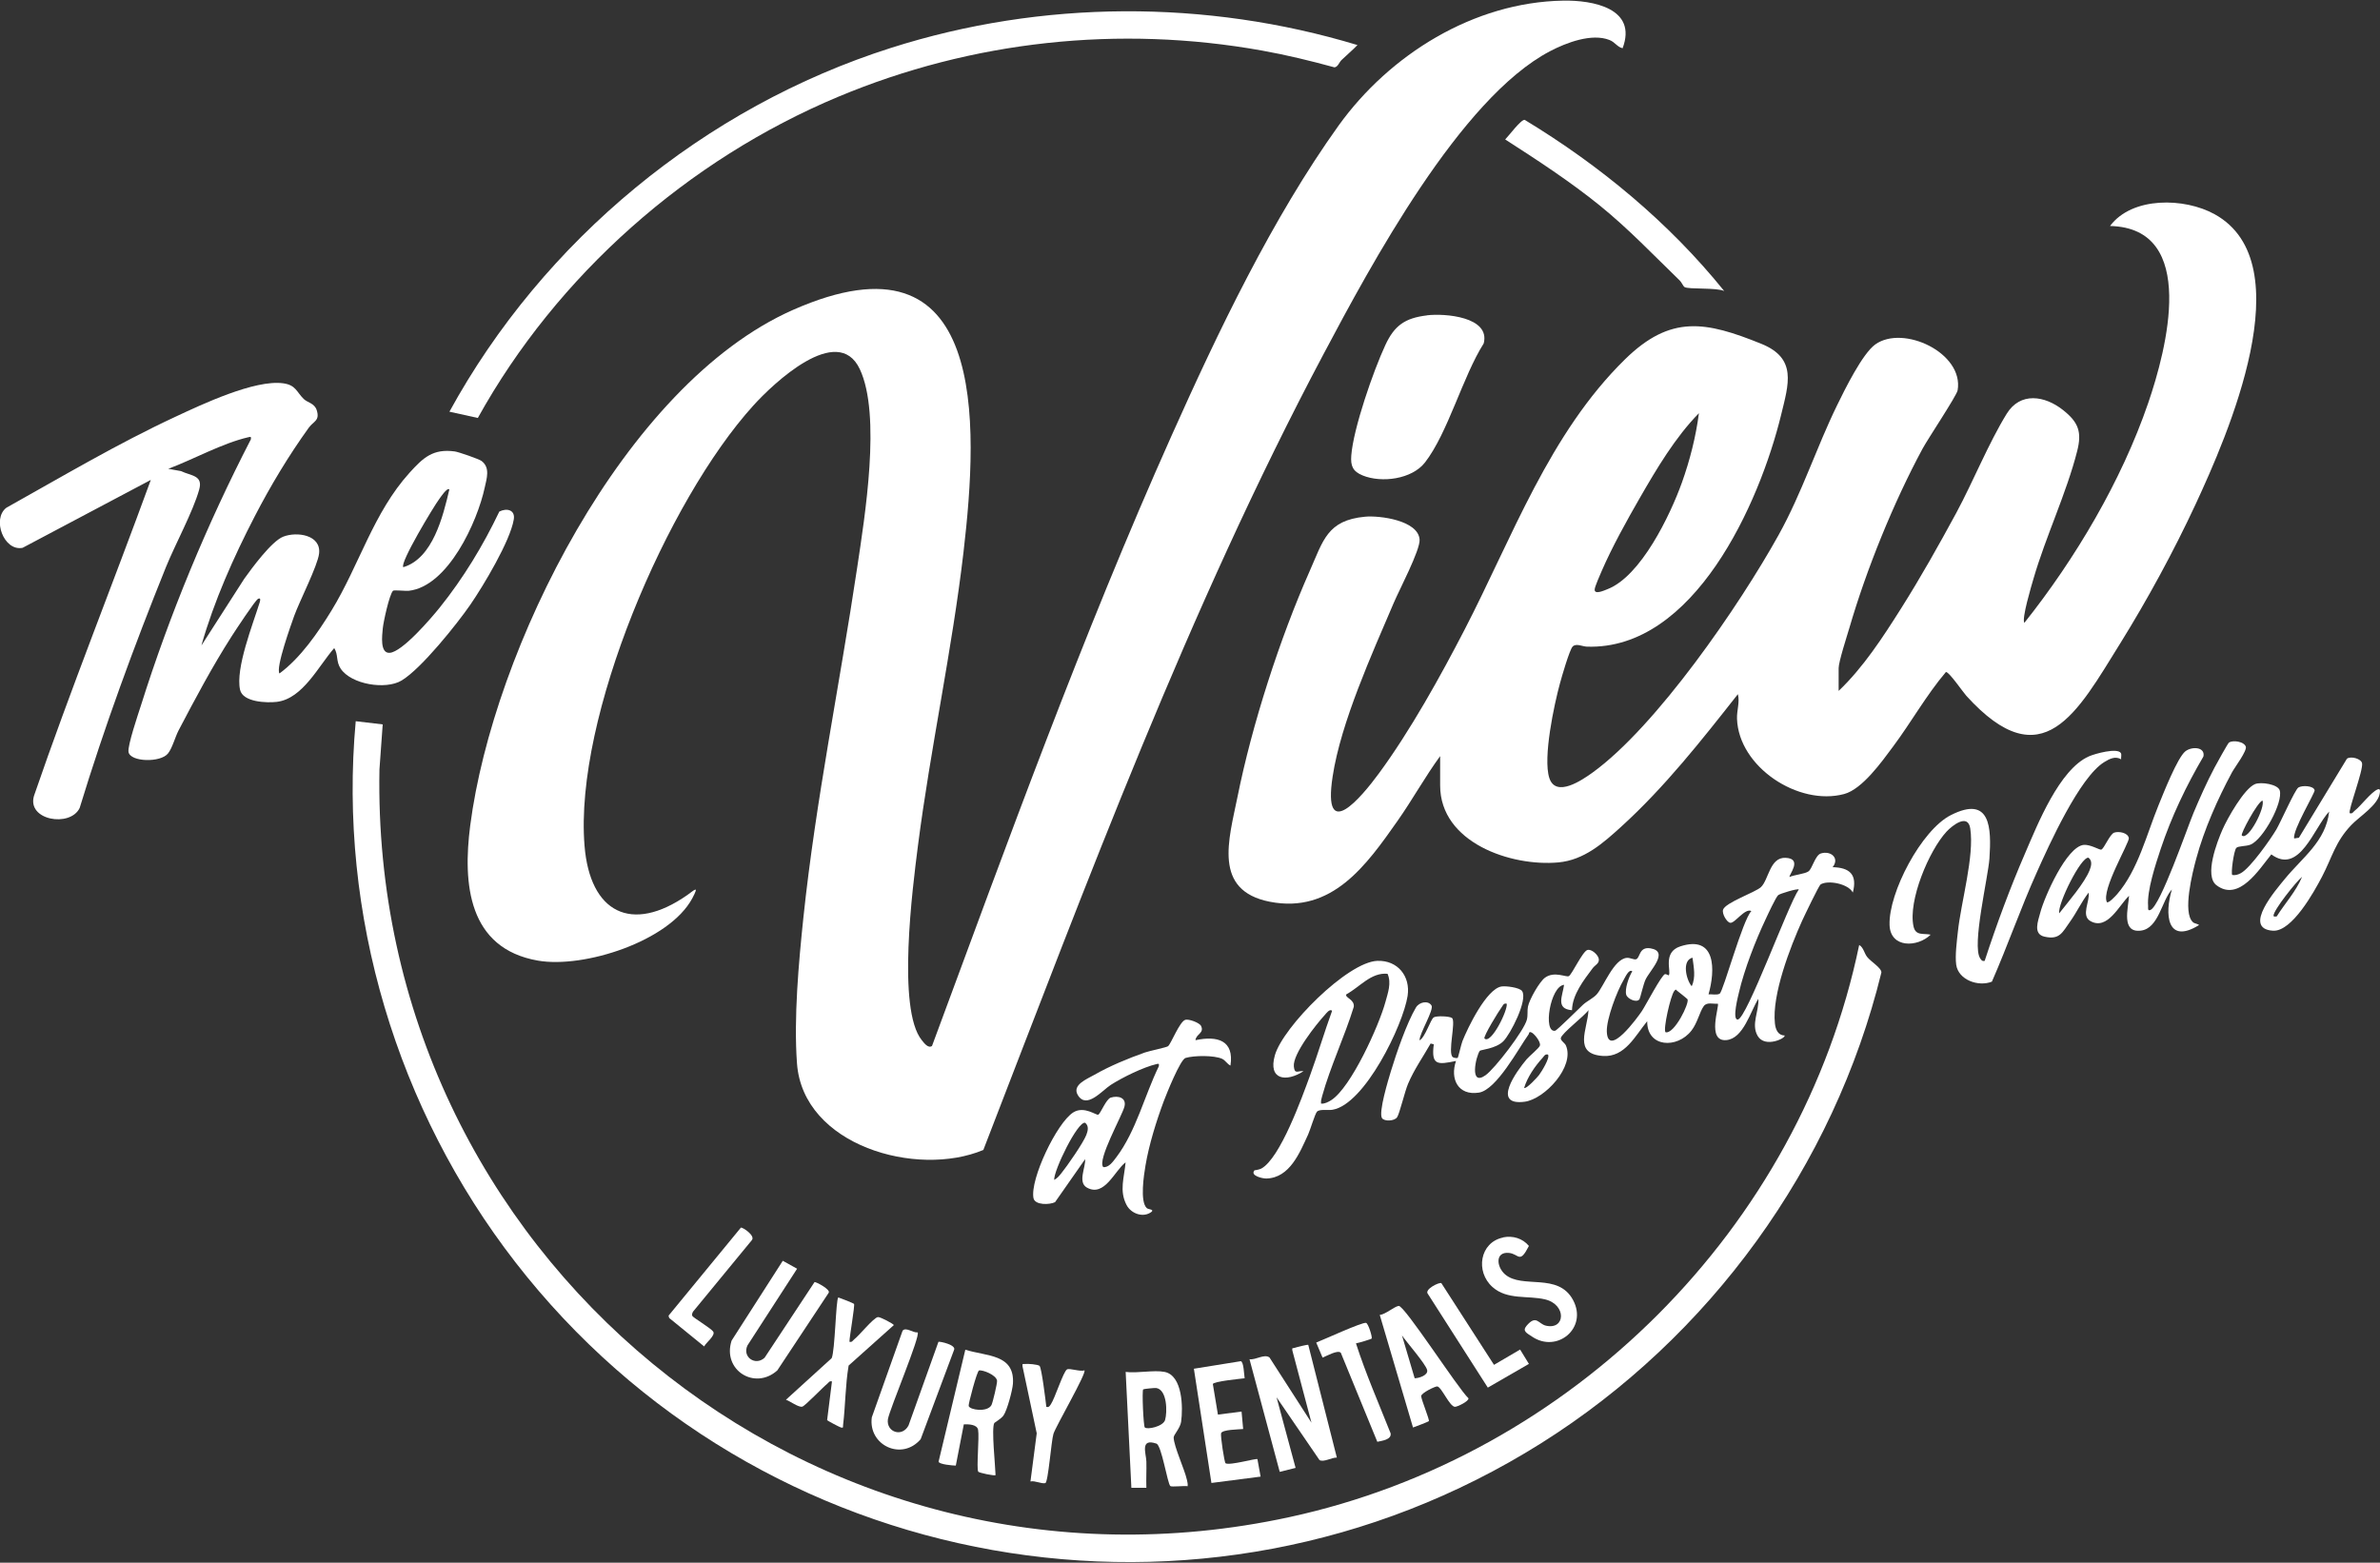
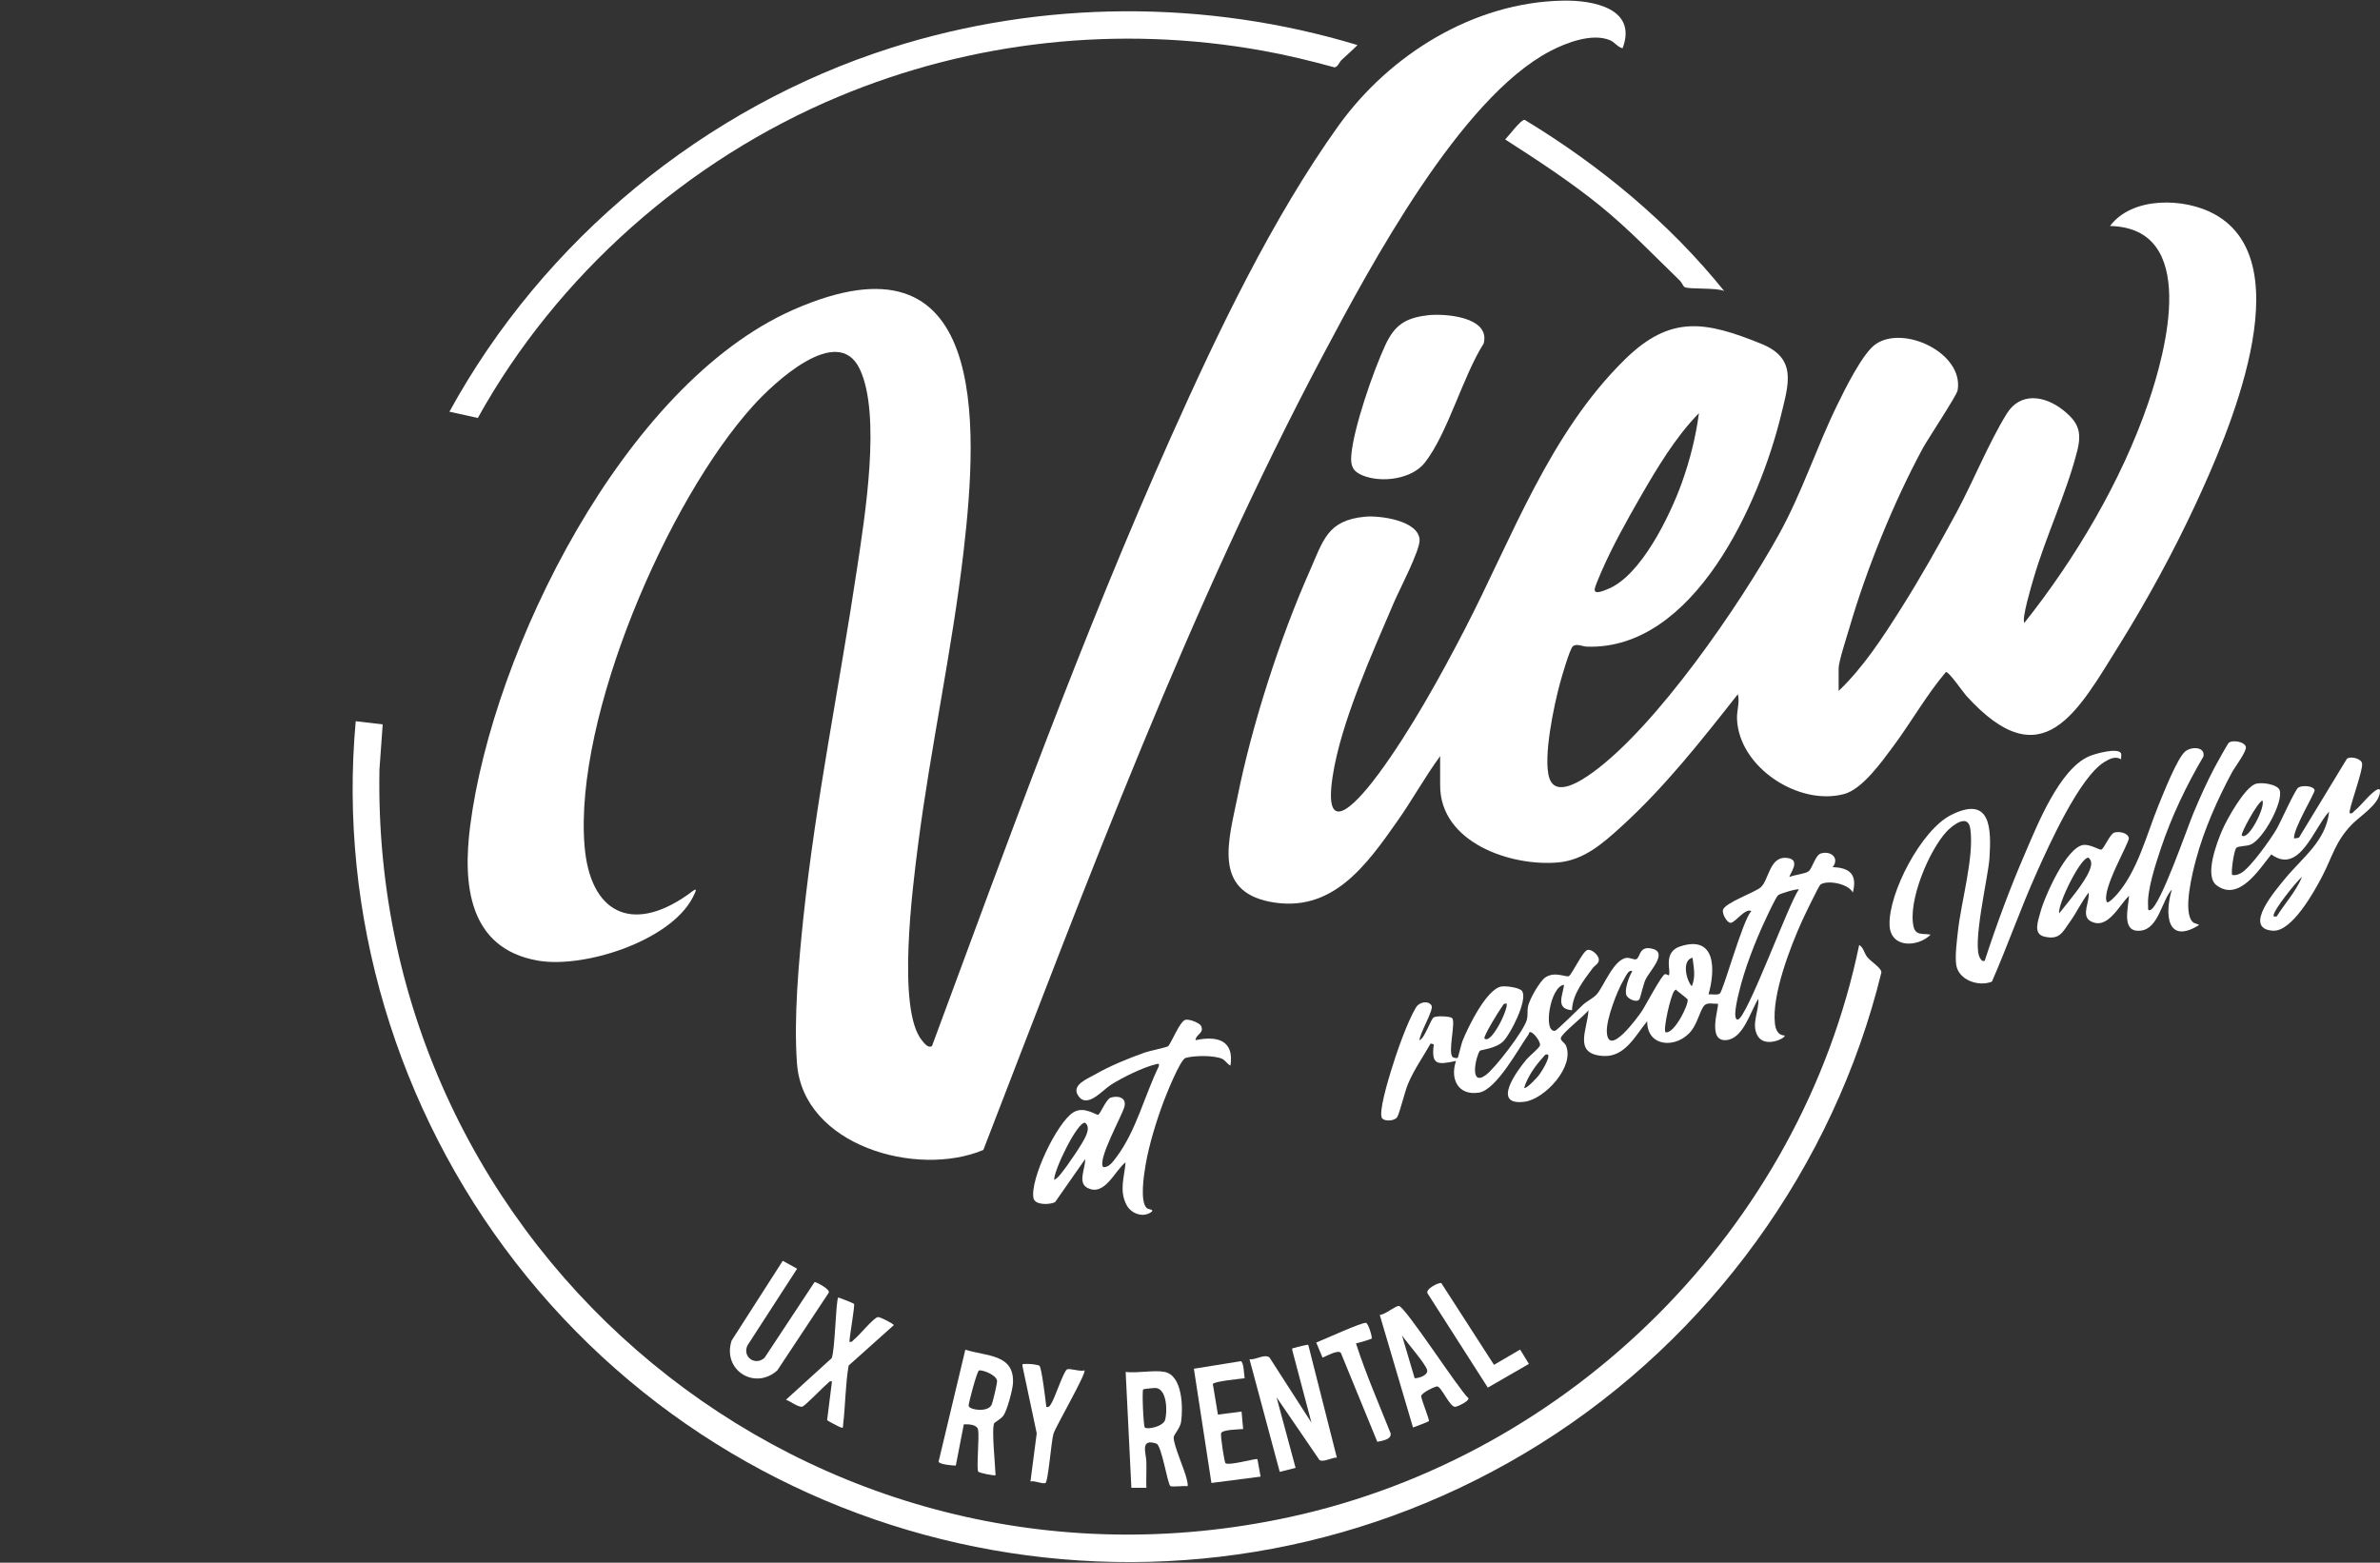
<svg xmlns="http://www.w3.org/2000/svg" id="uuid-6802723f-bf89-4312-af5a-adb2f72e8318" data-name="logos" viewBox="0 0 300 197">
  <rect x="0" y="0" width="300" height="197" fill="#333333" stroke="none" />
  <defs>
    <style>
      .uuid-1154c3d4-2637-477f-aff3-64bf69143c2e {
        fill: #fff;
      }
    </style>
  </defs>
  <path class="uuid-1154c3d4-2637-477f-aff3-64bf69143c2e" d="M204.53,6.08c-.68-.15-.95-.77-1.66-1.04-2.23-.88-5.44.34-7.48,1.41-11.33,5.93-22.61,26.98-28.59,38.25-16.99,32.02-29.78,66.49-42.85,100.27-8.39,3.52-22.73-.54-23.49-10.91-.42-5.72.21-12.68.81-18.41,1.56-14.78,4.58-29.38,6.77-44.05.96-6.42,3.07-19.3.33-25.08-2.79-5.89-10.93,1.86-13.41,4.6-10.85,11.97-22.6,39.31-21.28,55.5.68,8.41,5.89,11.15,12.96,6.21.83-.58,1.57-1.36.62.42-2.91,5.42-13.67,8.86-19.46,7.85-8.8-1.54-9.48-9.69-8.53-17.03,2.86-22.1,19.39-55.58,40.66-64.99,24.62-10.89,23.42,14.22,21.52,30.52-1.45,12.42-4.16,24.68-5.75,37.07-.66,5.19-2.66,20.57.49,24.46.27.33.8,1.08,1.29.73,9.56-25.8,18.94-51.76,30.17-76.88,5.85-13.09,12.73-27.5,21.08-39.15C175.16,6.89,185.74.28,197.03.08c3.73-.07,9.4.95,7.5,6Z" />
  <path class="uuid-1154c3d4-2637-477f-aff3-64bf69143c2e" d="M231.75,87.11c3.12-2.97,5.59-6.78,7.89-10.42,2.47-3.91,4.76-7.99,6.96-12.05,2.13-3.96,4.05-8.75,6.34-12.47,1.71-2.79,4.81-2.31,7.13-.46,1.95,1.55,2.36,2.78,1.76,5.15-1.34,5.29-3.96,10.76-5.51,16.1-.25.86-1.51,5.05-1.15,5.56,6.42-8.07,12.24-17.88,15.61-27.71,2.29-6.68,6.38-22.07-4.81-22.32,2.78-3.73,9.39-3.59,13.19-1.48,11.19,6.19,1.58,27.97-2.41,36.57-2.74,5.89-6.06,12-9.49,17.52-5.41,8.69-9.78,17.22-19.4,6.62-.42-.46-2.21-3.08-2.58-3-2.48,2.93-4.36,6.31-6.64,9.37-1.42,1.91-3.89,5.4-6.19,6.01-5.75,1.54-13.28-3.4-13.5-9.48-.04-1.07.37-2.07.11-3.11-4.58,5.82-9.21,11.71-14.71,16.71-2.29,2.08-4.67,4.2-7.91,4.5-5.98.55-14.91-2.49-14.91-9.7v-3.7c-1.92,2.63-3.49,5.49-5.36,8.15-3.93,5.59-8.25,11.74-16.1,10.21-7.23-1.41-5.17-7.84-4.09-13.19,1.83-9.13,5.34-20,9.11-28.51,1.7-3.83,2.2-6.39,6.96-6.84,1.84-.18,6.72.46,6.89,2.88.09,1.32-2.58,6.38-3.25,7.96-2.74,6.43-6.67,15.07-7.71,21.9-1.31,8.55,3.64,2.6,5.83-.38,3.95-5.37,7.76-12.24,10.83-18.18,5.98-11.56,10.66-24.69,20.2-34.03,5.76-5.64,10.17-4.78,17.17-1.95,4.54,1.84,3.45,5.05,2.49,9-2.71,11.09-10.95,29.62-24.47,29.18-.57-.02-1.37-.46-1.8-.01-.39.4-1.38,3.83-1.59,4.61-.75,2.74-2.17,9.4-1.35,11.95s4.16.25,5.43-.66c8.09-5.84,18.56-21.12,23.47-29.96,2.96-5.33,4.74-10.97,7.4-16.41.93-1.91,3.17-6.46,4.79-7.62,3.52-2.52,11.18,1.07,10.38,5.78-.12.69-3.74,6.1-4.43,7.38-3.66,6.79-7.06,15.18-9.22,22.59-.3,1.02-1.35,4.25-1.35,5.06v2.9ZM214.14,52.1c-2.96,3.01-5.32,6.99-7.44,10.67-1.64,2.85-3.5,6.2-4.8,9.2-.21.48-.85,1.93-.89,2.32-.06.73,1.19.15,1.6-.01,4.23-1.63,7.92-9.34,9.39-13.43,1.01-2.82,1.76-5.78,2.15-8.76Z" />
-   <path class="uuid-1154c3d4-2637-477f-aff3-64bf69143c2e" d="M25.43,81.31l5.36-8.35c.98-1.37,3.44-4.72,4.9-5.3,1.72-.68,4.8-.24,4.53,2.12-.18,1.55-2.46,5.99-3.14,7.87-.38,1.07-2.36,6.56-1.85,7.25,2.66-1.97,4.83-5.12,6.56-7.94,3.48-5.69,5.28-12.34,9.84-17.37,1.71-1.89,2.94-3.05,5.69-2.68.47.06,3.07.96,3.39,1.21,1.11.85.63,2.22.39,3.34-.92,4.3-4.62,12.48-9.59,13.02-.4.04-1.86-.13-1.98,0-.47.54-1.2,3.91-1.28,4.74-.08.89-.38,3.15.86,3.08,1.59-.09,5.26-4.39,6.32-5.71,2.97-3.7,5.47-7.82,7.51-12.1.95-.48,2.03-.21,1.82,1-.45,2.72-3.84,8.37-5.48,10.75s-6.18,8.07-8.66,9.55c-2,1.2-6.35.5-7.68-1.5-.61-.92-.28-1.75-.81-2.59-1.97,2.24-3.96,6.38-7.23,6.78-1.27.15-4.29.05-4.64-1.52-.6-2.7,1.63-8.3,2.48-11.04.08-.26.14-.61-.22-.42s-2.88,4.03-3.31,4.7c-2.44,3.81-4.61,7.89-6.71,11.9-.42.81-.78,2.2-1.32,2.88-.93,1.19-4.76,1.09-4.98-.18-.14-.79,1.22-4.79,1.56-5.85,3.6-11.45,8.36-22.91,13.86-33.56.03-.31.04-.36-.28-.28-3.32.76-6.92,2.79-10.13,3.99l1.61.29c1.24.61,2.8.5,2.29,2.32-.77,2.78-3.03,6.91-4.2,9.8-4.02,9.97-7.73,20.06-10.87,30.35-1.19,2.48-6.7,1.56-5.75-1.55,4.6-13.38,9.87-26.52,14.72-39.81l-16.16,8.56c-2.37.47-3.89-3.64-2.05-5.05,7.03-3.93,14.02-8.08,21.33-11.48,3.34-1.56,9.99-4.7,13.56-4.21,1.63.22,1.69,1.11,2.61,1.99.48.46,1.33.51,1.62,1.39.43,1.35-.4,1.39-1,2.22-2.52,3.5-4.81,7.3-6.82,11.19-2.66,5.14-5.11,10.64-6.7,16.21ZM56.64,61.7c-.28-.29-1.12,1.01-1.28,1.22-.65.86-5.02,8.09-4.52,8.58,3.71-1.1,5.01-6.41,5.8-9.8Z" />
  <path class="uuid-1154c3d4-2637-477f-aff3-64bf69143c2e" d="M48.24,91.32l-.41,5.69c-1.14,61,54.64,107.24,114.68,94.25,35.6-7.7,64.43-36.43,71.84-72.13.55.31.62,1.01,1,1.5.47.61,1.82,1.38,1.8,1.97-6,24.47-21.64,45.99-42.92,59.36-42.61,26.76-98.58,16.71-129.26-22.83-14.91-19.22-22.36-43.83-20.13-68.21l3.4.4Z" />
  <path class="uuid-1154c3d4-2637-477f-aff3-64bf69143c2e" d="M171.11,5.68c-.64.66-1.35,1.25-2.01,1.89-.31.3-.45.87-.89.92-3-.82-6.03-1.56-9.1-2.11-18.03-3.24-36.58-1.24-53.43,5.81-19.01,7.96-35.46,22.48-45.45,40.5l-3.58-.79c11.83-21.61,32.15-38.39,55.68-45.87C131.33-.02,152.03-.09,171.11,5.68Z" />
  <path class="uuid-1154c3d4-2637-477f-aff3-64bf69143c2e" d="M230.95,109.32c2.23.04,3.19.94,2.6,3.2-.56-1.11-3.14-1.61-4.07-1.02-.21.14-2.04,3.96-2.31,4.55-1.51,3.34-3.84,9.36-3.44,12.98.08.73.38,1.5,1.21,1.5.25.31-2.45,1.64-3.38.07-.87-1.48.19-3.12.08-4.68-1,1.57-1.88,5.01-4.03,5.2-2.54.22-.83-4.35-1.08-4.59-.59.06-1.39-.24-1.78.32-.52.73-.78,2.09-1.54,3.07-1.79,2.31-5.61,2.15-5.58-1.18-1.51,1.83-2.8,4.56-5.57,4.38-3.83-.25-1.94-3.36-1.83-5.78-.5.74-3.38,2.91-3.49,3.53-.05.3.5.61.64.92,1.16,2.66-2.67,6.77-5.2,7.1-4.23.55-1-3.86.25-5.35.33-.4,1.59-1.41,1.68-1.74.12-.46-.72-1.51-1.08-1.65-.34-.14-.27.14-.35.25-1.25,1.74-4.04,6.99-6.26,7.34-2.62.41-3.67-1.71-2.89-3.99-2.32.48-3.15.58-2.8-2.1l-.4-.1c-.95,1.68-2.08,3.27-2.84,5.07-.41.95-1.07,3.76-1.38,4.22-.35.51-1.6.54-1.9.13-.49-.69.81-4.92,1.11-5.92.68-2.24,2-6.08,3.16-8.04.42-.7,1.54-.92,1.96-.26.34.55-1.51,3.51-1.51,4.4.71-.34,1.39-2.66,1.8-2.9.34-.21,1.97-.15,2.29.08.54.38-.58,4.44.11,4.94.13.1.54.15.61.09.08-.07.44-1.7.6-2.11.67-1.69,3.03-6.58,4.92-6.89.56-.09,2.3.13,2.6.58.75,1.11-1.48,5.46-2.38,6.34-.95.93-2.86,1.06-2.95,1.19-.49.67-1.36,4.56.72,3.08,1.19-.84,4.87-5.65,5.21-7,.15-.59.03-1.11.14-1.66.18-.89,1.44-3.13,2.16-3.65,1.19-.85,2.67,0,3-.19.41-.25,1.72-3.11,2.33-3.29.53-.16,1.37.63,1.44,1.13.08.58-.47.76-.77,1.16-1.14,1.53-2.56,3.32-2.61,5.3-2.12-.16-1.17-1.84-1-3.2-1.75.17-2.69,6.07-1.13,5.79.24-.04,3.06-2.86,3.53-3.29s1.3-.83,1.71-1.29c.89-1,2.16-4.48,3.81-4.61.41-.03.88.26,1.15.18.54-.15.34-1.62,1.82-1.38,2.42.4-.09,2.79-.63,3.96-.26.57-.66,2.31-.75,2.45-.35.51-1.52-.04-1.67-.55-.22-.73.34-2.3.76-2.96-.42-.34-.88.72-1.1,1.1-.83,1.4-2.17,4.92-2.11,6.5.13,3.39,3.9-1.81,4.42-2.59.47-.7,2.5-4.59,2.92-4.66.15-.02.45.18.47.15.35-.47-.82-2.91,1.46-3.65,4.53-1.47,4.41,3.03,3.55,6.05.4-.04,1.08.13,1.41-.09.46-.31,2.89-9.3,3.99-10.41-.81-.42-2.09,1.58-2.67,1.48-.43-.07-1.05-1.14-.9-1.64.26-.9,4.05-2.19,4.77-2.85.99-.92,1.11-3.79,3.11-3.7,2.24.09.33,2.24.51,2.41.59-.27,1.95-.38,2.39-.71.47-.35.84-2.03,1.55-2.25,1.26-.39,2.42.6,1.46,1.76ZM226.74,112.13c-.18-.14-2.35.52-2.59.71-.28.21-1.34,2.5-1.58,3.02-1.28,2.7-2.69,6.33-3.37,9.23-.09.39-.9,3.47-.16,3.44,1.12-.04,6.4-14.59,7.7-16.4ZM213.34,120.73c-1.37.34-.8,2.79-.1,3.6.54-1.14.25-2.41.1-3.6ZM212.71,125.97c-.04-.07-1.15-.95-1.27-1.04-.22-.14-.14-.31-.4,0-.46.57-1.43,4.86-1.1,5.2,1.1.28,3.05-3.69,2.77-4.17ZM189.92,126.53c-.42-.09-.46.22-.64.45-.3.38-2.37,3.74-2.16,3.94.84.78,2.99-3.64,2.8-4.4ZM195.12,132.94c-.39-.08-.48.2-.68.42-.95,1.04-1.91,2.42-2.32,3.78.23.23,1.71-1.38,1.88-1.62.28-.37,1.44-2.21,1.12-2.58Z" />
  <path class="uuid-1154c3d4-2637-477f-aff3-64bf69143c2e" d="M179.87,39.75c2.24-.27,8.02.18,7.15,3.55-2.64,4.16-4.51,11.28-7.4,15-1.65,2.12-5.47,2.61-7.85,1.64-1.25-.51-1.54-1.2-1.44-2.51.26-3.43,2.79-10.7,4.29-13.92,1.13-2.45,2.46-3.42,5.25-3.75Z" />
  <path class="uuid-1154c3d4-2637-477f-aff3-64bf69143c2e" d="M276.43,116.27c.19.16.79.24.74.36-4.05,2.5-4.34-1.43-3.4-4.5-1.28,1.38-1.66,4.92-3.92,5.19-2.5.3-1.59-2.81-1.48-4.39-1.26,1.17-2.71,4.41-4.88,3.18-1.21-.69-.03-2.53-.22-3.58-.89,1.14-1.5,2.49-2.34,3.66-.96,1.34-1.3,2.33-3.22,1.89-1.48-.33-.81-1.97-.53-3.04.51-1.95,3.32-8.35,5.49-8.53.81-.07,1.99.65,2.18.6.38-.09,1.07-1.96,1.66-2.15s1.71.02,1.83.69c.1.55-3.51,6.57-2.77,8.07.19.23,1.16-.84,1.3-1,2.63-3.05,3.71-7.53,5.21-11.2.58-1.42,2.39-6.03,3.39-6.81.82-.64,2.53-.56,2.27.66-2.16,3.67-4.03,7.59-5.38,11.64-.64,1.93-1.75,5.26-1.59,7.21.02.21-.11.67.3.49,1.26-.53,4.63-10.34,5.41-12.2s1.69-3.91,2.66-5.74c.23-.43,1.68-3.07,1.83-3.17.53-.32,1.86-.12,2.11.51.21.51-1.4,2.63-1.74,3.26-1.81,3.37-3.51,7.19-4.51,10.9-.44,1.62-1.77,6.8-.4,7.99ZM259.57,115.13c1.1-1.4,3.22-3.85,3.84-5.46.2-.51.35-1.15-.15-1.54-.93-.19-3.91,5.83-3.7,7Z" />
  <path class="uuid-1154c3d4-2637-477f-aff3-64bf69143c2e" d="M150.7,131.13c2.73-.58,4.89,0,4.4,3.2-.41-.19-.63-.65-1.05-.85-1.02-.46-3.54-.43-4.61-.11-.67.2-2.41,4.56-2.75,5.46-.92,2.46-1.87,5.51-2.3,8.1-.2,1.18-.72,4.52.15,5.36.21.2.91.14.65.45-1.03.84-2.6.28-3.18-.82-.96-1.82-.29-3.48-.13-5.39-1.39,1.06-2.66,4.43-4.88,3.18-1.18-.67-.14-2.55-.22-3.58l-3.79,5.42c-.67.34-2.54.4-2.72-.51-.45-2.38,2.95-9.5,5.01-10.8,1.39-.88,2.95.43,3.17.28.31-.22.99-1.97,1.56-2.15.93-.29,2,0,1.73,1.12s-3.49,6.8-2.67,7.64c.72.08,1.24-.72,1.65-1.25,2.48-3.28,3.56-7.79,5.35-11.46.04-.3.02-.36-.28-.28-1.69.4-4.3,1.68-5.78,2.63-1.09.7-3.05,3.11-4.15,1.28-.77-1.28,1.17-2.03,2.08-2.55,1.95-1.12,4.26-2.07,6.38-2.82.53-.19,2.7-.63,2.91-.79.37-.27,1.46-3.13,2.19-3.33.44-.12,1.76.36,1.97.77.45.92-.64,1.02-.7,1.8ZM132.89,148.74c.35-.17.64-.52.88-.82.73-.89,2.79-3.87,3.16-4.84.2-.51.35-1.15-.15-1.54-.95-.2-3.97,6.03-3.9,7.2Z" />
  <path class="uuid-1154c3d4-2637-477f-aff3-64bf69143c2e" d="M267.34,94.95c.11.18,0,.54.03.77-.74-.44-1.48-.05-2.14.36-3.11,1.92-6.94,10.43-8.5,13.91-2.03,4.52-3.66,9.22-5.65,13.76-1.69.68-4.22-.2-4.5-2.13-.16-1.15.08-2.96.21-4.16.39-3.73,2.1-9.53,1.56-13.02-.29-1.92-2.23-.41-2.98.39-2.22,2.39-4.88,8.73-4.17,11.96.27,1.22,1.24.84,2.16,1.04-1.65,1.61-5.08,1.73-5.18-1.22-.14-4.06,4.01-11.97,7.72-13.85,5.03-2.55,5.13,1.61,4.87,5.47-.17,2.42-2.24,10.97-1.17,12.58.16.24.25.39.57.32,1.5-4.59,3.19-9.17,5.11-13.6,1.57-3.64,4.31-10.54,8.03-12.18.74-.33,3.61-1.13,4.04-.4Z" />
  <path class="uuid-1154c3d4-2637-477f-aff3-64bf69143c2e" d="M296.19,102.52c.35.09.4-.14.6-.3.79-.61,2.07-2.35,2.9-2.7.38-.16.32.24.28.48-.22,1.5-2.55,2.92-3.59,4.01-2.03,2.13-2.4,4.04-3.69,6.51-.99,1.9-3.8,6.98-6.2,6.81-3.9-.27.47-5.24,1.5-6.51,2.2-2.7,5.19-4.75,5.6-8.51-1.92,2.04-3.73,8.02-7.29,5.4-1.51,1.85-4.07,6.03-6.91,3.89-1.58-1.19.08-5.49.76-7.03.61-1.39,2.72-5.15,4.09-5.72.75-.31,2.88.01,3.12.79.45,1.5-2.09,6.21-3.69,6.84-.57.23-1.56.15-1.79.42-.31.37-.7,3.2-.5,3.41.41.05.71-.04,1.07-.23,1.18-.62,3.74-4.25,4.49-5.52.5-.84,2.34-5,2.77-5.28.47-.3,1.92-.24,2.05.34.07.32-2.8,5.04-2.58,6.08l.6-.09,6.05-9.96c.5-.37,1.8,0,1.91.57.17.88-1.8,6.02-1.55,6.28ZM282.58,105.32c.8.75,3.01-3.59,2.6-4.4-.64.22-2.79,4.22-2.6,4.4ZM286.98,115.53c1.05-1.67,2.44-3.16,3.2-5-.76.63-3.6,4.19-3.6,4.9,0,.19.24.09.4.1Z" />
-   <path class="uuid-1154c3d4-2637-477f-aff3-64bf69143c2e" d="M158.1,147.54s.59-.07.88-.22c2.38-1.27,5.14-8.98,6.13-11.68s1.81-5.49,2.8-8.21c-.29-.3-.73.31-.9.5-1.11,1.21-4.07,4.94-3.92,6.51.1,1.06.52.51,1.22.6-2.16,1.4-4.5,1.13-3.61-2.01,1.01-3.55,9.14-11.77,12.92-11.9,2.55-.09,4.19,1.93,3.81,4.42-.58,3.7-5.41,13.67-9.46,14.35-.59.1-1.61-.11-1.96.24-.25.25-.85,2.3-1.12,2.88-1.05,2.27-2.31,5.48-5.27,5.55-.51.01-2.06-.37-1.5-1.01ZM174.89,122.76c-2.08-.19-3.51,1.69-5.17,2.58-.29.42,1.07.64.92,1.6-1.14,3.7-2.96,7.54-3.98,11.23-.09.32-.18.62-.14.96.46.04.89-.2,1.27-.43,2.51-1.59,6.04-9.43,6.84-12.37.31-1.15.79-2.41.27-3.57Z" />
  <path class="uuid-1154c3d4-2637-477f-aff3-64bf69143c2e" d="M217.34,36.69c-.95-.46-4.49-.19-5-.5-.17-.1-.36-.58-.59-.81-3.37-3.26-6.45-6.52-10.12-9.49s-7.82-5.69-11.9-8.31c.42-.41,2-2.55,2.46-2.47,9.49,5.75,18.18,12.94,25.15,21.58Z" />
  <path class="uuid-1154c3d4-2637-477f-aff3-64bf69143c2e" d="M164.91,169.55l3.6,14.2c-.62-.03-1.68.63-2.19.31l-5.41-7.91,2.4,8.9-2,.5-3.81-14.2c.79.12,1.86-.71,2.52-.22l5.29,8.22-2.41-9.11c-.07-.4.09-.24.28-.32.24-.09,1.65-.44,1.72-.38Z" />
  <path class="uuid-1154c3d4-2637-477f-aff3-64bf69143c2e" d="M146.8,172.95c2.28.46,2.33,4.53,2.08,6.29-.11.8-.95,1.64-.94,1.98.03,1.13,1.37,3.98,1.67,5.33.06.27.13.53.09.81-.4-.08-2.02.12-2.18-.02-.36-.32-1.1-5.13-1.75-5.35-2.11-.72-1.3,1.24-1.27,2.26.03,1.1-.04,2.21,0,3.31h-1.89s-.72-14.61-.72-14.61c1.43.2,3.57-.27,4.9,0ZM144.3,179.95c.3.31,2.31-.11,2.56-.94.29-.99.27-3.8-1.11-4.03-.16-.03-1.59.11-1.65.17-.17.17.03,4.62.2,4.8Z" />
  <path class="uuid-1154c3d4-2637-477f-aff3-64bf69143c2e" d="M125.33,179.4c-.38.65.14,5.47.16,6.56-.13.13-2.09-.29-2.18-.43-.25-.39.15-4.35-.02-5.28-.13-.69-1.2-.71-1.8-.69l-1.01,5.2c-.37,0-2.13-.15-2.17-.5l3.37-14.11c2.64.85,6.26.51,6,4.3-.06.83-.73,3.35-1.2,4.01-.27.38-1.12.88-1.16.94ZM123.4,172.78c-.25.06-1.36,4.24-1.3,4.46.13.51,2.35.83,2.87-.1.16-.28.75-2.78.71-3.08-.1-.73-1.82-1.4-2.29-1.29Z" />
  <path class="uuid-1154c3d4-2637-477f-aff3-64bf69143c2e" d="M100.47,159.95l-6.25,9.66c-.69,1.46,1,2.63,2.16,1.55l6.29-9.53c.13-.08,2.13.96,1.77,1.37l-6.46,9.76c-2.84,2.55-6.97-.04-5.76-3.76l6.45-10.06,1.8,1Z" />
-   <path class="uuid-1154c3d4-2637-477f-aff3-64bf69143c2e" d="M115.67,167.96c.38.44-3.49,9.57-3.75,10.95-.23,1.64,1.8,2.32,2.6.79l3.77-10.54c.12-.09,2.32.38,1.96,1.04l-4.2,11.23c-2.37,2.78-6.63.78-6.16-2.75l3.88-10.92c.4-.51,1.32.28,1.89.21Z" />
  <path class="uuid-1154c3d4-2637-477f-aff3-64bf69143c2e" d="M180.11,179.15c-.06.09-1.7.7-2,.81l-4.19-14.19c.72-.07,1.81-1.05,2.38-1.14.72-.11,7.52,10.48,8.8,11.64.09.37-1.41,1.09-1.7,1.08-.67-.01-1.67-2.46-2.22-2.57-.23-.05-2.07.84-2.04,1.23.03.46,1.07,2.99.97,3.13ZM178.32,173.75c.54,0,1.74-.39,1.57-1.05-.19-.76-2.59-3.5-3.17-4.35l1.6,5.4Z" />
  <path class="uuid-1154c3d4-2637-477f-aff3-64bf69143c2e" d="M107.65,164.37c.13.21-.57,4.13-.58,4.78.35.09.4-.14.6-.3.67-.52,2.39-2.68,2.98-2.81.27-.06,2.01.87,2.02,1.01l-5.7,5.1c-.42,2.48-.4,5.02-.7,7.51-.03.23.08.4-.29.29-.17-.05-1.69-.84-1.72-.93l.61-4.87c-.34-.09-.4.14-.6.3-.54.43-2.79,2.79-3.14,2.88-.48.12-1.55-.71-2.06-.87l5.76-5.24c.43-.89.53-7.44.84-7.66.3.09,1.92.73,1.98.82Z" />
  <path class="uuid-1154c3d4-2637-477f-aff3-64bf69143c2e" d="M156.9,173.75c-.59.07-3.96.4-4.02.73l.64,3.85,2.98-.38.2,2.2c-.58.06-2.62.06-2.78.53-.1.31.41,3.67.56,3.79.55.31,3.87-.66,4.02-.52l.4,2.2-6.2.8-2.21-14.4,5.91-.95c.38.07.41,1.71.49,2.15Z" />
-   <path class="uuid-1154c3d4-2637-477f-aff3-64bf69143c2e" d="M189.47,155.99c1.2-.25,2.46.12,3.25,1.08-1.19,2.33-1.23,1.01-2.51.88-1.77-.18-1.59,1.76-.49,2.71,2.18,1.87,6.69-.29,8.57,3.24s-2.04,6.74-5.19,4.59c-.6-.41-1.25-.67-.69-1.34,1.25-1.48,1.49-.25,2.45-.03,2.47.57,2.63-2.65-.09-3.31-2.17-.52-4.78.1-6.64-1.56-2.19-1.95-1.6-5.64,1.33-6.24Z" />
  <path class="uuid-1154c3d4-2637-477f-aff3-64bf69143c2e" d="M131.04,172.2c.26.26.77,4.43.85,5.16.34.07.41-.09.57-.33.5-.72,1.56-4.09,2.03-4.39.32-.2,1.68.32,2.2.11.33.29-3.6,7.04-3.9,8-.28.88-.66,6.13-1.03,6.22-.51.11-1.29-.34-1.87-.21l.79-6.07-1.79-8.44c-.02-.42,0-.26.3-.3.34-.05,1.66.05,1.86.25Z" />
  <path class="uuid-1154c3d4-2637-477f-aff3-64bf69143c2e" d="M172.91,168.74c-.06.08-1.69.57-1.99.61,1.23,3.83,2.88,7.59,4.37,11.35.12.8-1.1.93-1.68,1.06l-4.6-11.22c-.37-.41-1.8.41-2.3.61l-.8-1.9c.87-.33,5.8-2.6,6.28-2.48.29.07.82,1.82.71,1.97Z" />
-   <path class="uuid-1154c3d4-2637-477f-aff3-64bf69143c2e" d="M87.29,165.92c.12.2,2.25,1.49,2.59,1.92.39.48-.92,1.44-1.12,1.9l-4.41-3.59-.08-.29,9.12-11.1c.27-.04,1.85,1.03,1.38,1.58l-7.41,9.01c-.1.17-.18.39-.08.57Z" />
  <path class="uuid-1154c3d4-2637-477f-aff3-64bf69143c2e" d="M181.69,161.77l6.63,10.29,3.29-1.93,1.11,1.81-5.18,2.99-7.54-11.79c-.54-.57,1.42-1.54,1.69-1.38Z" />
</svg>